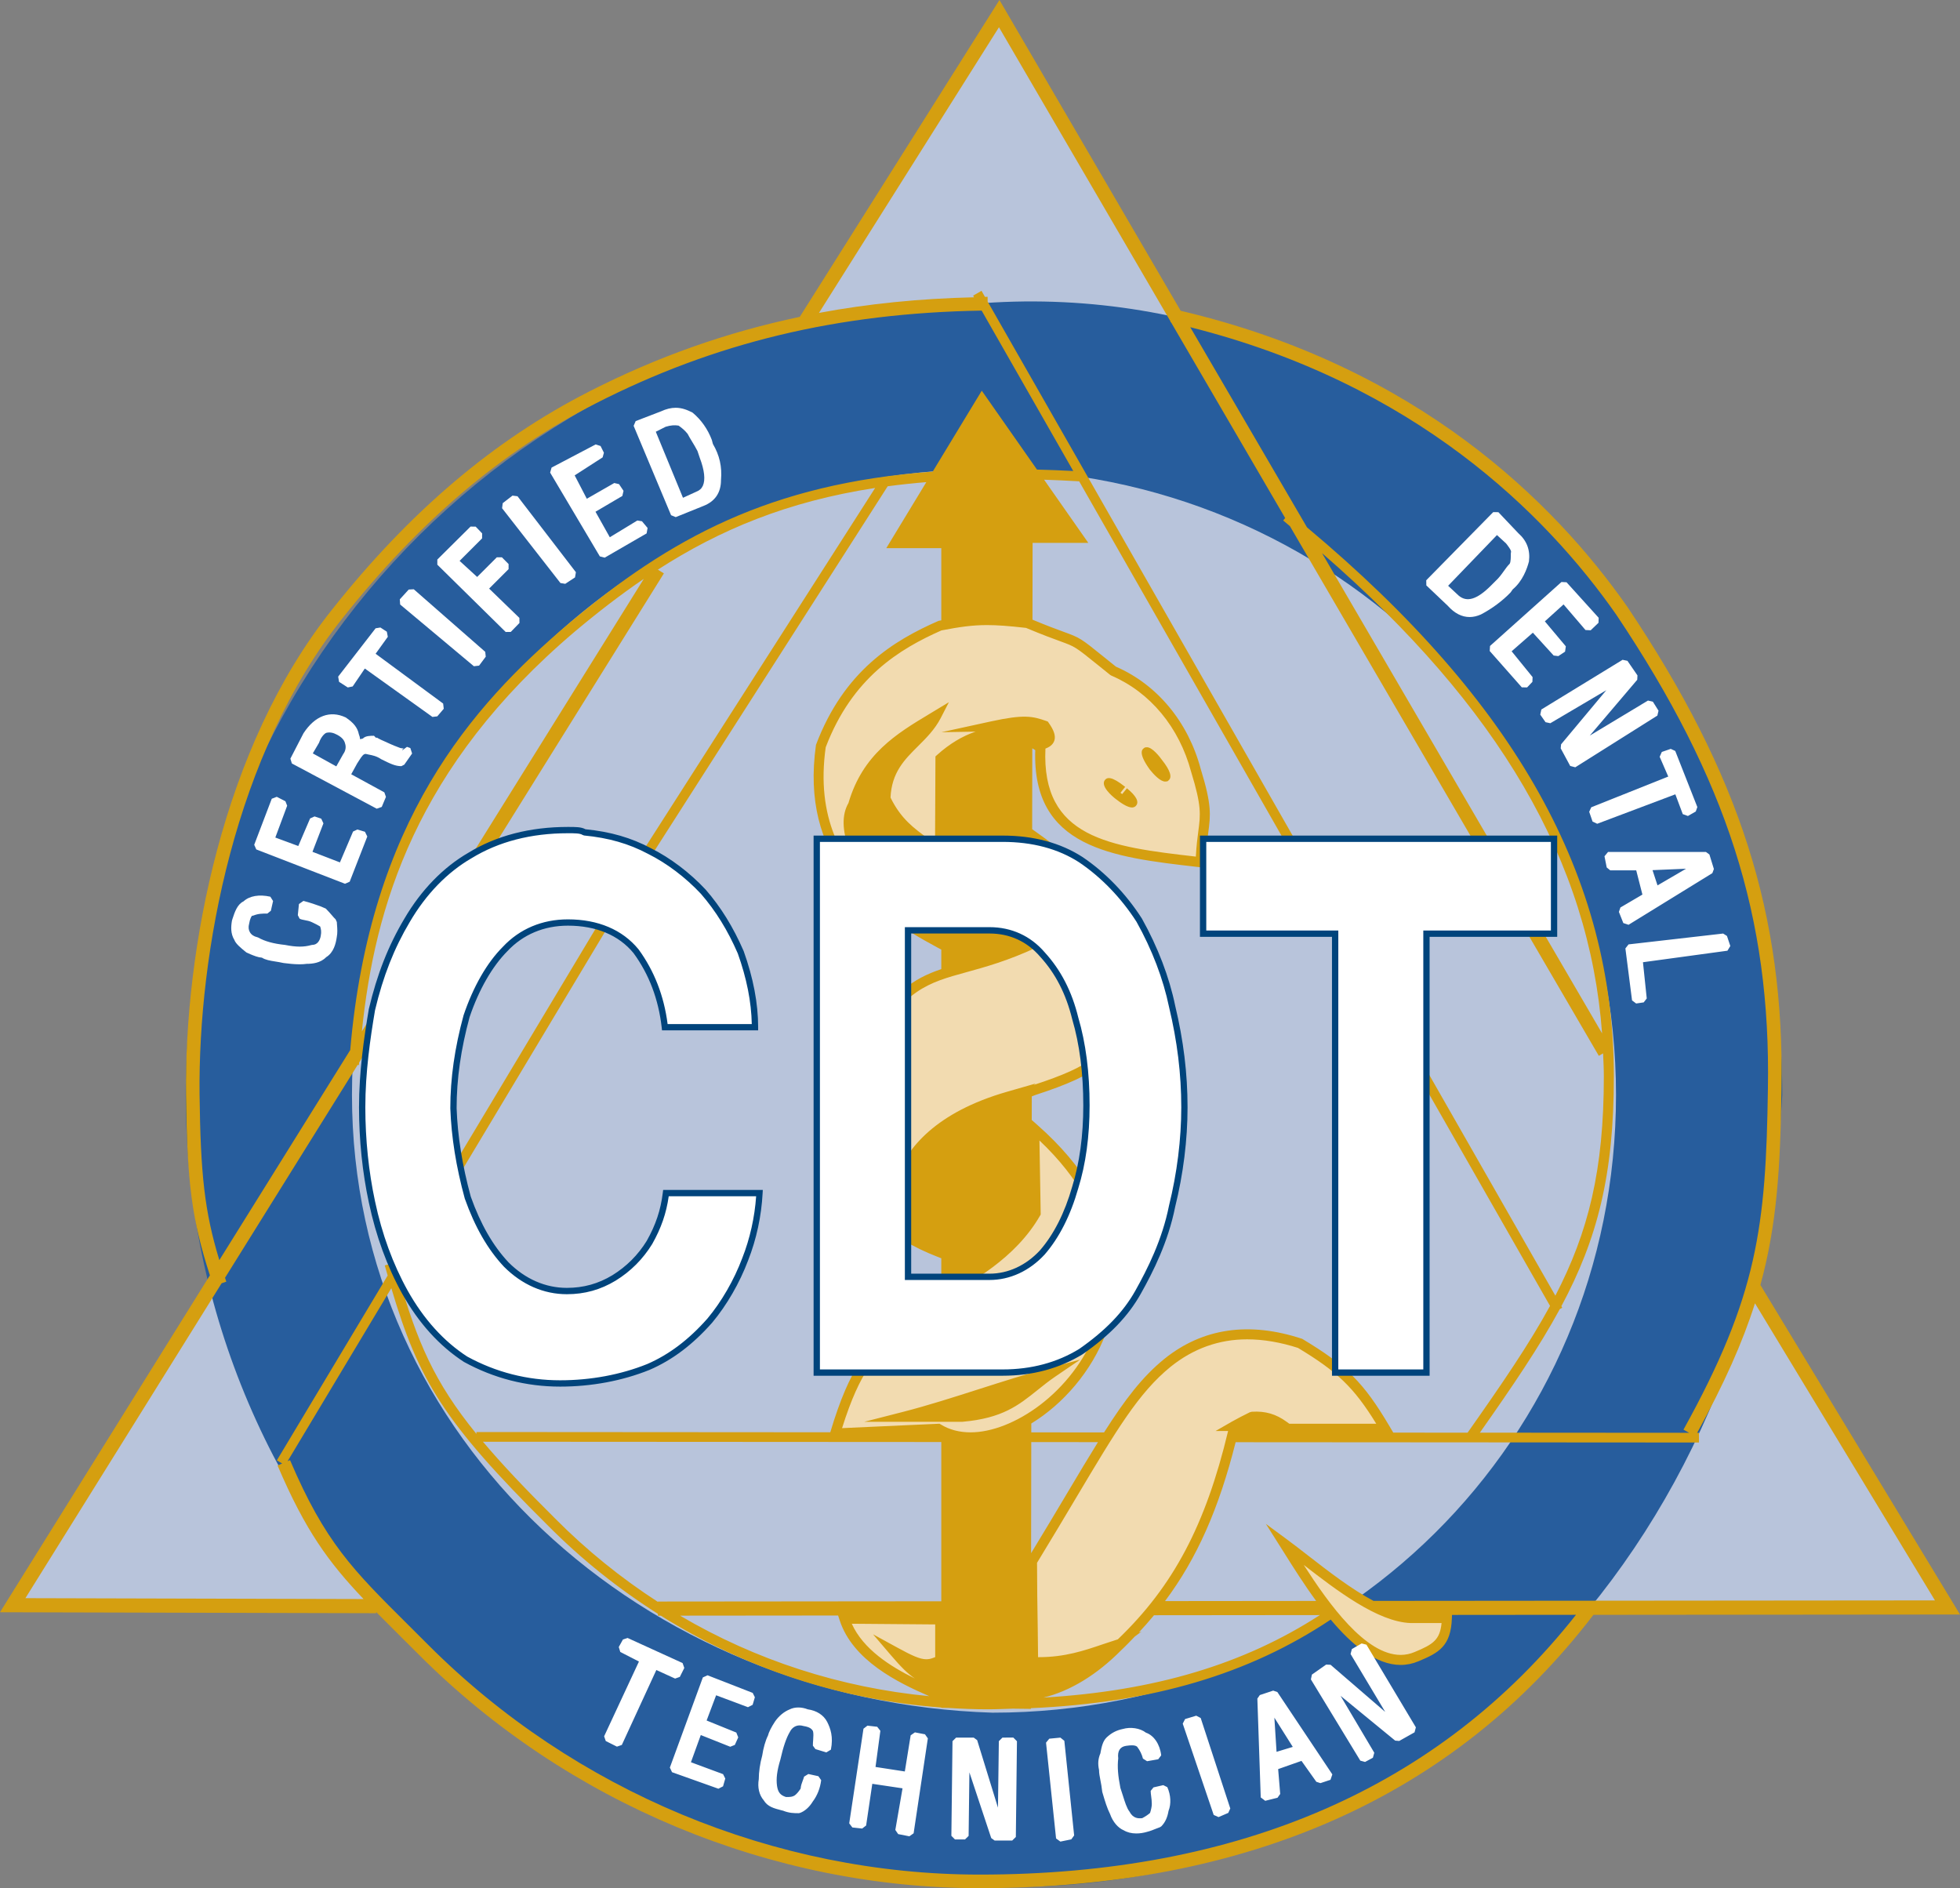
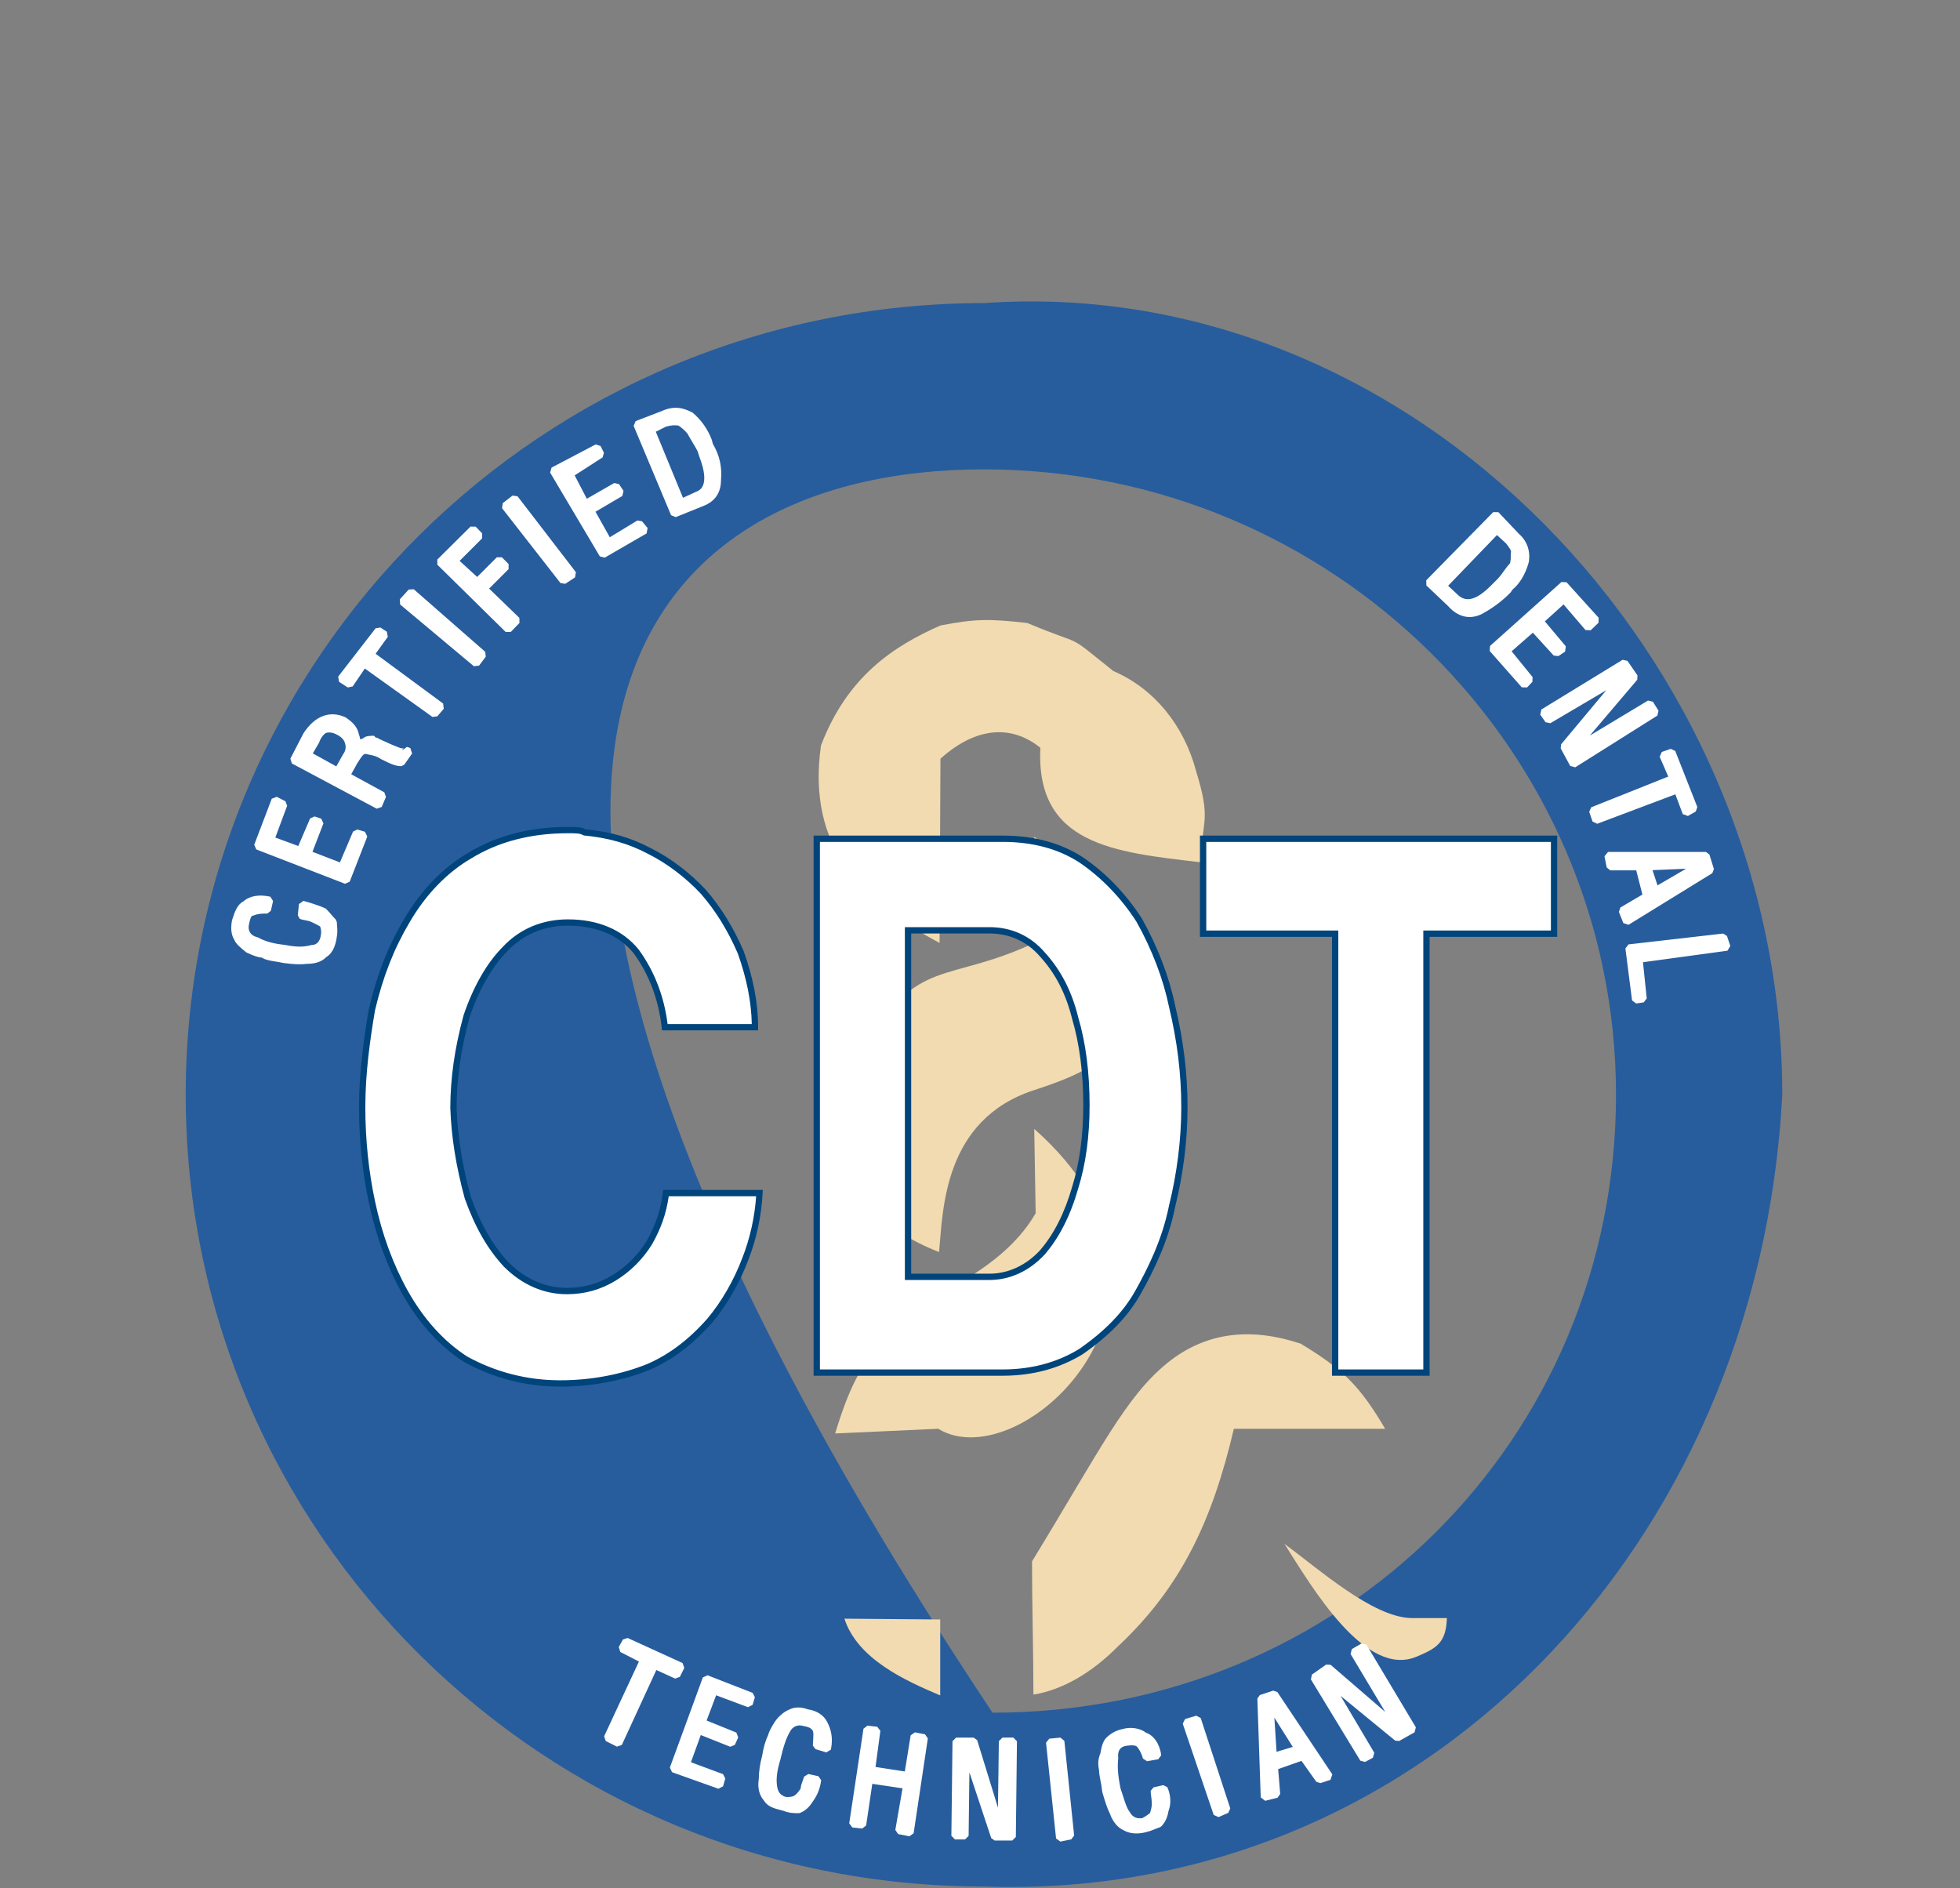
<svg xmlns="http://www.w3.org/2000/svg" version="1.1" id="Layer_1" x="0px" y="0px" width="120px" height="115.594px" viewBox="0 0 120 115.594" enable-background="new 0 0 120 115.594" xml:space="preserve">
  <rect x="0" y="0" width="120" height="115.594" fill="#808080" stroke="none" />
-   <path fill="#B8C4DB" d="M60.088,107.86c-9.938,0-19.021-3.629-26.019-9.625L1.193,98.169l18.878-30.635  c0.114-15.398,8.924-28.719,21.762-35.313L61.175,0.834l19.411,32.625c11.256,6.726,18.928,18.82,19.485,32.749l19.161,32.202  l-33.247-0.067C79.004,104.274,69.968,107.86,60.088,107.86z" />
-   <path fill="#275D9D" d="M60.245,28.735c21.336,0,38.694,17.177,38.694,38.289c0,21.113-16.837,37.827-38.173,37.827  c-21.287-0.66-39.217-16.714-39.217-37.827C21.549,45.912,38.908,28.735,60.245,28.735 M60.245,18.556  c-26.993,0-48.875,21.7-48.875,48.468c0,26.771,21.882,48.469,48.875,48.469c26.664,0.926,47.428-20.746,48.874-48.469  C109.119,40.256,86.464,16.705,60.245,18.556L60.245,18.556z" />
+   <path fill="#275D9D" d="M60.245,28.735c21.336,0,38.694,17.177,38.694,38.289c0,21.113-16.837,37.827-38.173,37.827  C21.549,45.912,38.908,28.735,60.245,28.735 M60.245,18.556  c-26.993,0-48.875,21.7-48.875,48.468c0,26.771,21.882,48.469,48.875,48.469c26.664,0.926,47.428-20.746,48.874-48.469  C109.119,40.256,86.464,16.705,60.245,18.556L60.245,18.556z" />
  <path fill-rule="evenodd" clip-rule="evenodd" fill="#F2DBB0" d="M50.263,45.642c1.625-4.273,4.512-6.117,7.316-7.35  c2.035-0.391,2.891-0.429,5.314-0.153c3.747,1.572,2.19,0.478,5.267,2.94c2.545,1.093,4.338,3.385,5.058,6.085  c0.958,3.112,0.376,2.924,0.289,5.623c-5.347-0.613-10.1-1.093-9.811-7.008c-1.999-1.607-4.221-1.042-6.117,0.667l-0.054,11.282  C52.827,55.215,49.375,51.934,50.263,45.642z M63.321,57.729c-5.401,2.512-7.109,0.803-10.341,6.309  c-2.46,4.033-2.46,9.912,4.514,12.612c0.24-2.514,0.24-8.103,5.827-9.915c3.796-1.229,4.498-2.032,5.352-3.844  c1.472-4.974,0.479-7.506-5.352-11.658V57.729z M63.321,69.111l0.087,5.161c-1.779,3.096-5.385,4.599-6.87,5.506  c-2.327,2.803-3.693,2.272-5.405,7.98l6.309-0.288C62.52,90.596,74.756,79.211,63.321,69.111z M57.564,103.794v-4.65l-5.865-0.049  C52.502,101.571,55.425,102.888,57.564,103.794z M79.629,82.257c-2.892-0.957-5.691-0.805-8.153,1.179  c-2.565,2.085-4.085,5.265-8.291,12.153c0,2.699,0.085,5.503,0.085,8.153c1.746-0.274,3.557-1.315,5.164-2.938  c3.894-3.644,5.795-7.73,7.108-13.333h9.264C83.288,84.906,82.293,83.863,79.629,82.257z M86.364,99.058  c-2.36-0.086-5.59-2.972-7.725-4.546c1.708,2.7,4.97,8.24,8.101,6.905c1.229-0.514,1.795-0.854,1.846-2.359H86.364z" />
-   <path fill="#D59F10" d="M107.779,78.666c1.016-3.692,1.223-7.218,1.292-11.985c0.188-10.687-2.541-19.236-9.427-29.515  c-4.484-6.418-12.868-14.734-27.357-18.139L61.19,0L48.966,19.398c-4.481,0.945-8.715,2.436-12.873,4.56  c-5.848,2.978-11.008,7.354-15.775,13.376c-6.725,8.435-9.023,20.853-8.931,29.663c0.066,5.383,0.349,7.644,1.464,11.079L0,98.702  l23.032,0.059v-0.071c0.426,0.432,0.877,0.882,1.366,1.367l1.265,1.261c9.073,9.073,21.579,14.276,34.31,14.276  c16.452,0,29.09-5.637,37.583-16.733L120,98.841L107.779,78.666z M98.958,37.635c6.778,10.118,9.467,18.528,9.281,29.033  c-0.122,8.405-0.624,12.645-5.169,20.855l0.35,0.194l-12.816-0.009c2.021-2.872,3.646-5.264,4.895-7.566l0.147-0.084l-0.052-0.093  c2.196-4.108,3.214-8.008,3.214-14.069c0-12.192-5.991-22.901-18.787-33.61l-7.148-12.254  C86.626,23.488,94.643,31.459,98.958,37.635z M75.19,87.606c-1.377,5.76-3.354,9.495-6.751,12.754l-0.933,0.307  c-1.134,0.386-2.308,0.785-3.911,0.785h-0.04c-0.007-0.586-0.011-1.163-0.02-1.754c-0.021-1.346-0.043-2.696-0.043-4.022  c0.907-1.486,1.688-2.799,2.382-3.964c2.475-4.156,3.837-6.445,5.795-8.037c1.385-1.115,2.961-1.681,4.687-1.681  c0.994,0,2.063,0.186,3.114,0.526c2.399,1.446,3.424,2.418,4.791,4.643h-5.322l-0.154-0.112c-0.668-0.488-1.313-0.675-2.147-0.623  l-0.118,0.031c-0.382,0.19-0.767,0.384-1.098,0.573l-0.998,0.574H75.19z M86.364,99.364h1.895c-0.1,1.037-0.527,1.306-1.64,1.77  c-0.279,0.119-0.57,0.18-0.865,0.18c-2.159,0-4.385-3.1-5.936-5.512C81.857,97.384,84.358,99.292,86.364,99.364z M64.204,44.249  l-0.057-0.079l-0.092-0.032c-0.845-0.297-1.371-0.411-3.38,0.026l-3.035,0.662l2.089-0.035c-0.792,0.265-1.587,0.734-2.355,1.426  l-0.101,0.091l-0.025,5.34c-0.141-0.105-0.28-0.209-0.42-0.31c-0.86-0.622-1.673-1.208-2.306-2.512  c0.071-1.54,0.855-2.321,1.687-3.147c0.505-0.503,1.028-1.024,1.389-1.724l0.497-0.966l-1.189,0.718  c-2.008,1.208-4.084,2.458-4.96,5.457c-0.86,1.484,0.278,3.891,1.809,5.667c-2.267-2.026-3.8-4.818-3.202-9.08  c1.623-4.269,4.526-6.024,7.087-7.157c1.102-0.211,1.871-0.326,2.789-0.326c0.616,0,1.31,0.05,2.388,0.172  c1.041,0.435,1.678,0.667,2.102,0.821c0.907,0.331,0.907,0.331,2.26,1.42l0.792,0.638l0.071,0.042  c2.379,1.021,4.157,3.165,4.885,5.892c0.644,2.092,0.575,2.61,0.439,3.643c-0.053,0.397-0.116,0.879-0.15,1.546  c-5.297-0.607-9.457-1.139-9.21-6.612l0.02-0.008c0.144-0.06,0.441-0.184,0.533-0.504C64.636,45.037,64.524,44.696,64.204,44.249z   M61.665,66.835c-4.412,1.266-6.097,3.479-6.732,5.111c-0.471,1.208-0.436,2.333-0.162,2.781c0.037,0.06,0.072,0.107,0.108,0.161  c-1.318-0.972-2.245-2.167-2.715-3.55c-0.744-2.194-0.351-4.798,1.082-7.146c2.132-3.633,3.562-4.025,5.93-4.676  c1.123-0.31,2.521-0.692,4.275-1.509l0.177-0.083v-6.091c5.209,3.799,6.181,6.133,4.767,10.926c-0.806,1.71-1.461,2.475-5.108,3.662  l0.123-0.088L61.665,66.835z M63.64,69.82c5.029,4.769,4.37,9.275,3.499,11.58c-1.47,3.883-5.147,6.289-7.711,6.289  c-0.001,0-0.001,0-0.002,0c-0.691,0-1.306-0.162-1.824-0.481l-0.081-0.049l-5.966,0.272c1.129-3.592,2.112-4.469,3.346-5.568  c0.541-0.482,1.152-1.027,1.84-1.849c0.253-0.152,0.562-0.32,0.913-0.512c1.798-0.978,4.515-2.455,6.021-5.077l0.042-0.074  L63.64,69.82z M54.541,101.327c0.636,0.743,1.041,1.145,1.476,1.433c-1.516-0.743-3.165-1.796-3.867-3.354l5.107,0.042v2.002  l-0.143,0.053c-0.143,0.054-0.271,0.077-0.401,0.077c-0.399,0-0.895-0.232-1.79-0.723l-1.47-0.804L54.541,101.327z M63.129,95.086  l0.01-6.801l4.084,0.002c-0.566,0.91-1.175,1.929-1.877,3.109C64.696,92.488,63.964,93.716,63.129,95.086z M57.041,57.11  c-1.047-0.59-2.07-1.253-2.991-2.03L57.041,57.11z M57.63,33.558v4.42c-0.061,0.012-0.111,0.021-0.174,0.033  c-2.743,1.205-5.777,3.041-7.498,7.588C48.982,52.507,53.163,55.744,57.38,58l0.25,0.134v1.196  c-1.724,0.578-3.112,1.478-4.913,4.547c-1.524,2.5-1.938,5.292-1.137,7.66c0.805,2.374,2.812,4.241,5.802,5.398l0.248,0.097v1.781  c-0.089,0.05-0.185,0.104-0.271,0.149c-0.381,0.207-0.716,0.39-0.982,0.552L56.3,79.582c-0.671,0.808-1.249,1.323-1.809,1.821  c-1.353,1.206-2.422,2.158-3.653,6.267l-0.004,0.014l-21.665-0.015v0.115c-2.595-3.187-3.617-5.624-4.779-9.64l14.79-24.667  l15.168-23.707c0.763-0.103,1.553-0.187,2.366-0.254l-2.452,4.042H57.63z M57.63,88.281v9.75l-17.352,0.016v0.021  c-2.246-1.455-4.358-3.156-6.292-5.105c-1.847-1.833-3.271-3.34-4.417-4.699L57.63,88.281z M51.313,98.902l0.093,0.287  c0.798,2.457,3.544,3.811,5.486,4.651c-5.424-0.52-10.606-2.192-15.254-4.929L51.313,98.902z M69.728,99.938  c0.323-0.344,0.628-0.696,0.926-1.053l10.154-0.01c-4.652,3.017-10.135,4.651-16.922,5.052c1.627-0.396,3.263-1.39,4.758-2.899  c0.295-0.275,0.563-0.561,0.838-0.843l0.407-0.301L69.728,99.938z M85.303,87.706l-0.232-0.392c-1.58-2.669-2.616-3.713-5.345-5.35  c-3.252-1.075-6.097-0.66-8.444,1.232c-1.343,1.091-2.406,2.483-3.687,4.497l-4.455-0.003l0.001-0.544  c1.96-1.195,3.694-3.205,4.573-5.53c0.956-2.529,1.685-7.548-4.19-12.736l-0.356-0.314l0.003-1.445  c0.083-0.029,0.158-0.065,0.245-0.094c3.916-1.269,4.661-2.15,5.552-4.049c1.536-5.192,0.309-7.882-5.469-11.997l-0.305-0.217  l0.007-4.954c0.061,0.041,0.123,0.069,0.183,0.114c-0.207,5.988,4.712,6.552,9.915,7.148l0.506,0.058l0.011-0.334  c0.026-0.814,0.097-1.348,0.159-1.819c0.143-1.086,0.222-1.685-0.459-3.893c-0.768-2.885-2.66-5.168-5.194-6.271l-0.759-0.611  c-1.404-1.132-1.432-1.154-2.435-1.519c-0.395-0.144-0.991-0.363-1.915-0.746l0.007-4.703h3.411l-2.706-3.866  c0.699,0.023,1.411,0.054,2.146,0.098L94.9,79.947c-1.28,2.349-2.953,4.789-5.047,7.762L85.303,87.706z M98.087,63.263l-17.147-29.4  C91.794,43.296,97.306,52.753,98.087,63.263z M61.161,1.668l10.506,18.014l-0.009,0.042c0.014,0.003,0.026,0.007,0.039,0.01  l6.987,11.98l-0.122,0.15c0.142,0.115,0.272,0.231,0.412,0.346l18.914,32.43l0.261-0.152c0.019,0.47,0.045,0.936,0.045,1.408  c0,5.748-0.945,9.522-2.968,13.426l-34.758-60.86l-0.003-0.292c-0.054,0-0.105,0.005-0.16,0.006l-0.212-0.371l-0.515,0.294  l0.058,0.101c-3.324,0.078-6.474,0.392-9.495,0.957L61.161,1.668z M12.218,66.987c-0.09-8.666,2.162-20.871,8.751-29.136  c4.692-5.928,9.763-10.23,15.502-13.153c7.304-3.73,14.827-5.535,23.63-5.683l5.608,9.819c-0.764-0.042-1.494-0.065-2.22-0.086  l-3.381-4.829l-3.004,4.953c-9.993,0.735-16.083,4.094-22.289,9.306c-5.963,5.056-12.173,12.125-13.373,26.108l-8.013,12.86  C12.521,74.16,12.279,71.903,12.218,66.987z M39.418,35.436L22.155,63.144c0.779-7.579,3.279-16.205,13.058-24.496  C36.605,37.479,37.993,36.407,39.418,35.436z M1.556,97.84l12.012-19.278l0.288-0.098c-0.027-0.081-0.052-0.158-0.079-0.237  l8.119-13.031l0.078,0.006c0.004-0.05,0.009-0.102,0.012-0.151l18.66-29.948l-0.369-0.229c3.801-2.449,7.946-4.178,13.303-5.001  L38.677,53.166l-14.509,24.2c-0.006-0.021-0.012-0.041-0.018-0.062l-0.593,0.166c0.06,0.215,0.119,0.413,0.177,0.619l-6.783,11.313  l0.324,0.194l-0.282,0.121c1.7,3.983,3.124,5.926,5.266,8.177L1.556,97.84z M59.973,114.763c-12.513,0-24.804-5.114-33.722-14.031  c-0.448-0.45-0.868-0.869-1.267-1.264c-3.384-3.363-5.083-5.051-7.227-10.077l-0.147,0.062l6.349-10.59  c1.667,5.619,3.189,8.181,9.591,14.534c2.061,2.076,4.321,3.876,6.729,5.401v0.114h0.178c5.167,3.233,11.026,5.164,17.173,5.622  v0.022l0.423,0.004c0.807,0.052,1.616,0.085,2.432,0.085c0.523,0,1.016-0.027,1.525-0.04l1.106,0.013v-0.042  c7.437-0.329,13.358-2.083,18.356-5.424c1.289,1.538,2.764,2.775,4.28,2.776c0.378,0,0.751-0.078,1.104-0.229  c1.224-0.511,1.977-0.912,2.035-2.634l0.007-0.199l7.592-0.007C88.168,109.404,75.897,114.763,59.973,114.763z M84.092,98.007  c-1.351-0.716-2.785-1.828-4.029-2.794c-0.44-0.343-0.859-0.667-1.241-0.949l-1.319-0.972l1.153,1.825  c0.532,0.848,1.187,1.885,1.924,2.893l-9.252,0.009c1.954-2.609,3.303-5.669,4.323-9.727l28.368,0.019v-0.593h-0.11  c1.657-3.015,2.78-5.538,3.539-7.929l11.018,18.188L84.092,98.007z M67.64,47.76c0.146-0.181,0.402-0.258,1.248,0.412l-0.287,0.362  c0.036,0.028,0.07,0.055,0.104,0.08l0.292-0.354c0.564,0.464,0.754,0.82,0.563,1.055c-0.04,0.057-0.117,0.104-0.206,0.116  c-0.017,0.002-0.033,0.003-0.051,0.003c-0.274,0-0.691-0.282-1.001-0.527C68.08,48.734,67.374,48.134,67.64,47.76z M70.395,47.112  c-0.743-1.033-0.456-1.239-0.362-1.306l0.063-0.046l0.121-0.014c0.339,0,0.794,0.596,0.926,0.779  c0.501,0.634,0.639,1.058,0.399,1.253l-0.066,0.055l-0.137,0.014C71.03,47.848,70.615,47.387,70.395,47.112z M59.913,85.051  c1.472-0.471,2.992-0.957,4.478-1.35l1.74-0.462l-1.488,1.013c-0.427,0.29-0.789,0.581-1.14,0.863  c-1.146,0.918-2.133,1.711-4.565,1.926l-0.013,0.001h-6.009l2.365-0.605C56.784,86.052,58.375,85.543,59.913,85.051z" />
  <path fill="#FFFFFF" d="M29.708,39.905l0.032,0.297l-0.409,0.548l-0.318,0.037l-4.514-3.779l-0.021-0.317l0.547-0.599l0.308-0.017  L29.708,39.905z M31.377,30.341l-0.598,0.463l-0.039,0.31l3.573,4.579l0.294,0.049l0.598-0.392l0.054-0.319l-3.574-4.65  L31.377,30.341z M39.589,32.655l0.059-0.332l-0.343-0.411l-0.284-0.047l-1.686,1.026l-0.876-1.562l1.644-0.967l0.072-0.313  l-0.275-0.41l-0.292-0.068l-1.681,0.963l-0.743-1.431l1.712-1.103l0.078-0.284l-0.205-0.411l-0.3-0.097l-2.7,1.419l-0.087,0.307  l3.042,5.128l0.3,0.078L39.589,32.655z M29.947,36.034l1.191-1.191l0-0.312l-0.409-0.412l-0.312,0l-1.203,1.202l-1.075-0.984  l1.376-1.376l0.003-0.309l-0.395-0.411l-0.314-0.004l-2.034,2.019l0,0.313l4.186,4.121l0.312-0.004l0.531-0.548l-0.005-0.311  L29.947,36.034z M22.997,40.023l0.746-1.037l-0.059-0.313l-0.394-0.257l-0.294,0.049l-2.292,2.958l0.055,0.32l0.533,0.343  l0.301-0.062l0.744-1.096l4.139,2.963l0.296-0.036l0.396-0.463l-0.037-0.32L22.997,40.023z M25.122,45.795l0.109,0.334l-0.477,0.682  l-0.181,0.094c-0.375,0-0.68-0.151-1.233-0.426c-0.283-0.191-0.54-0.24-0.746-0.28c-0.079-0.015-0.148-0.029-0.208-0.045  c-0.136,0.011-0.212,0.105-0.412,0.418l-0.107,0.167l-0.364,0.662l2.028,1.107l0.098,0.278l-0.257,0.614l-0.307,0.109l-5.195-2.769  l-0.092-0.295l0.803-1.555c0.702-1.075,1.632-1.416,2.581-0.97c0.494,0.328,0.727,0.63,0.808,1.027  c0.045,0.111,0.069,0.212,0.078,0.309c0.019-0.005,0.039-0.01,0.058-0.015c0.032-0.008,0.069-0.017,0.11-0.028  c0.159-0.169,0.456-0.169,0.681-0.169l0.136,0.135l0.044-0.028c0.008,0.007,0.085,0.075,0.503,0.252  c0.483,0.226,0.695,0.304,0.866,0.367l0.065,0.024c0.086,0.014,0.167,0.03,0.221,0.03c-0.044,0.004-0.103,0.064-0.107,0.114  l0.292-0.216L25.122,45.795z M20.59,46.918l0.422-0.75c0.173-0.231,0.171-0.479,0.121-0.627c-0.049-0.235-0.204-0.404-0.495-0.56  c-0.238-0.131-0.452-0.169-0.661-0.116c-0.095,0.033-0.319,0.232-0.446,0.61l-0.38,0.648L20.59,46.918z M41.086,31.541l-2.292-5.471  l0.125-0.291l1.556-0.598c0.31-0.144,0.605-0.217,0.893-0.217c0.4,0,0.732,0.142,1.03,0.294c0.533,0.438,0.938,1.023,1.183,1.673  l0.066,0.248c0.41,0.698,0.566,1.4,0.496,2.209c0,0.77-0.364,1.311-1.081,1.588l-1.69,0.682L41.086,31.541z M42.614,30.11  c0.207-0.077,0.338-0.195,0.417-0.369c0.165-0.362,0.1-0.955-0.188-1.713l-0.14-0.417c-0.1-0.197-0.233-0.416-0.352-0.611  c-0.099-0.164-0.188-0.312-0.25-0.436c-0.164-0.215-0.388-0.393-0.556-0.508c-0.235-0.04-0.479-0.025-0.792,0.071l-0.602,0.304  l1.664,4.043L42.614,30.11z M20.622,56.446l-0.076-0.167c-0.062-0.054-0.138-0.143-0.229-0.249c-0.106-0.123-0.23-0.266-0.373-0.407  l-0.313-0.134c-0.305-0.109-0.621-0.223-1.054-0.335l-0.275,0.192l-0.068,0.682l0.107,0.211c0.083,0.049,0.188,0.069,0.32,0.094  c0.14,0.026,0.298,0.056,0.43,0.122l0.1,0.048c0.121,0.059,0.281,0.135,0.411,0.218c0.051,0.164,0.087,0.32,0.035,0.576  c-0.044,0.267-0.202,0.55-0.517,0.55l-0.061,0.01c-0.449,0.128-0.915,0.13-1.609-0.008c-0.704-0.073-1.24-0.222-1.639-0.45  l-0.062-0.023c-0.203-0.045-0.357-0.148-0.448-0.302c-0.086-0.145-0.105-0.322-0.048-0.526c0.047-0.298,0.146-0.462,0.175-0.48  l0.083-0.016c0.304-0.123,0.548-0.123,0.858-0.123l0.214-0.171l0.135-0.597l-0.166-0.264c-0.681-0.153-1.277-0.052-1.642,0.285  c-0.384,0.183-0.538,0.65-0.674,1.064l-0.034,0.11c-0.063,0.366-0.094,0.798,0.147,1.189c0.083,0.227,0.367,0.469,0.735,0.764  l0.234,0.106c0.245,0.101,0.478,0.196,0.719,0.214c0.212,0.137,0.492,0.183,0.811,0.234c0.15,0.023,0.312,0.05,0.511,0.094  c0.281,0.035,0.631,0.078,0.983,0.078c0.159,0,0.317-0.009,0.435-0.028c0.342,0,0.843-0.047,1.19-0.407  c0.462-0.28,0.594-0.838,0.65-1.223c0.055-0.273,0.033-0.542,0.017-0.738C20.628,56.566,20.622,56.5,20.622,56.446z M21.882,50.782  l-0.266,0.125l-0.804,1.889l-1.681-0.648l0.671-1.742l-0.136-0.288l-0.408-0.136l-0.272,0.123l-0.724,1.688l-1.406-0.519  l0.725-1.947l-0.105-0.272l-0.531-0.274l-0.307,0.118l-1.074,2.819l0.126,0.284l5.434,2.102l0.285-0.126l1.078-2.766l-0.143-0.291  L21.882,50.782z M95.123,40.132l0.285,0.035l0.412-0.273l0.047-0.325l-1.284-1.529l1.145-1.037l1.342,1.567l0.319,0.016l0.478-0.458  l0.011-0.307l-1.967-2.174l-0.311-0.016l-4.374,3.915l-0.018,0.31l1.963,2.223l0.325,0.006l0.325-0.342l0.011-0.291l-1.283-1.58  l1.3-1.138L95.123,40.132z M103.027,49.841l0.315,0.114l0.48-0.275l0.097-0.271l-1.353-3.436l-0.276-0.127l-0.546,0.188  l-0.131,0.296l0.525,1.211l-4.714,1.881l-0.126,0.276l0.206,0.599l0.285,0.134l4.783-1.803L103.027,49.841z M101.542,43.509  l-0.344-0.549l-0.301-0.072l-3.563,2.146l2.905-3.418l0.014-0.268l-0.614-0.892l-0.297-0.063l-4.974,3.043l-0.066,0.314l0.323,0.463  l0.293,0.063l3.427-2.021l-2.768,3.313l-0.024,0.245l0.582,1.079l0.311,0.082l5.026-3.165L101.542,43.509z M99.707,56.616  l-0.32-0.106l-0.271-0.683l0.094-0.271l1.346-0.79l-0.379-1.483h-1.591l-0.216-0.177l-0.136-0.685l0.216-0.263h5.997l0.211,0.155  l0.274,0.889l-0.095,0.253L99.707,56.616z M101.175,53.271l0.305,0.933l1.748-1.02L101.175,53.271z M92.491,36.262  c-0.491,0.518-1.163,1.013-1.821,1.355c-0.24,0.107-0.47,0.158-0.694,0.158c-0.478,0-0.926-0.23-1.332-0.685l-1.317-1.251  l-0.006-0.314l4.1-4.172l0.317,0.003l1.215,1.281c0.524,0.462,0.744,1.034,0.656,1.734c-0.113,0.441-0.386,1.205-0.995,1.713  L92.491,36.262z M92.207,33.268l-0.556-0.511l-2.99,3.104l0.641,0.598c0.507,0.435,1.135,0.238,1.982-0.61l0.276-0.276  c0.221-0.203,0.369-0.412,0.513-0.614c0.115-0.162,0.224-0.314,0.355-0.445c0.072-0.104,0.072-0.417,0.072-0.646l0.012-0.072  C92.546,33.696,92.299,33.385,92.207,33.268z M105.938,57.915l-0.206-0.615l-0.234-0.148l-5.791,0.664l-0.193,0.247l0.407,3.182  l0.251,0.189l0.463-0.068l0.186-0.24l-0.232-2.218l5.172-0.705L105.938,57.915z M41.622,102.66l0.274-0.547l-0.105-0.3l-3.367-1.536  l-0.284,0.093l-0.256,0.46l0.092,0.304l1.143,0.586l-2.132,4.577l0.101,0.29l0.684,0.343l0.299-0.104l2.113-4.587l1.149,0.524  L41.622,102.66z M43.319,102.562l-0.287,0.13l-2.02,5.519l0.133,0.284l2.838,1.011l0.285-0.146l0.137-0.477l-0.135-0.269  l-1.968-0.729l0.603-1.665l1.803,0.717l0.282-0.113l0.208-0.461l-0.117-0.295l-1.819-0.738l0.582-1.544l1.948,0.729l0.288-0.145  l0.136-0.463l-0.132-0.267L43.319,102.562z M56.015,106.056l-0.26,0.181l-0.358,2.213l-1.794-0.276l0.297-2.214l-0.194-0.247  l-0.598-0.068l-0.242,0.187l-0.873,5.795l0.193,0.251l0.6,0.066l0.242-0.186l0.378-2.552l1.851,0.276l-0.441,2.548l0.174,0.254  l0.686,0.135l0.26-0.184l0.871-5.812l-0.176-0.249L56.015,106.056z M61.374,106.377l-0.22,0.218l-0.054,4.071l-1.274-4.134  l-0.211-0.155h-1.078l-0.221,0.218l-0.069,5.794l0.221,0.223h0.614l0.221-0.218l0.048-3.889l1.336,4.022l0.209,0.151h1.077  l0.221-0.218l0.068-5.861l-0.221-0.223H61.374z M49.455,104.646c-0.396-0.156-0.806-0.146-1.102,0.001  c-0.348,0.139-0.669,0.404-0.907,0.751c-0.229,0.351-0.372,0.634-0.432,0.864c-0.146,0.285-0.283,0.768-0.348,1.216  c-0.132,0.462-0.213,1.027-0.21,1.44c-0.086,0.514,0.025,0.973,0.302,1.297c0.238,0.393,0.618,0.491,1.101,0.616l0.084,0.02  c0.38,0.153,0.684,0.153,0.952,0.153l0.068-0.011c0.291-0.095,0.594-0.361,0.792-0.693c0.283-0.374,0.457-0.817,0.521-1.318  l-0.172-0.242l-0.614-0.134l-0.26,0.16c-0.024,0.091-0.056,0.174-0.086,0.254c-0.056,0.146-0.113,0.299-0.125,0.479  c-0.104,0.157-0.22,0.312-0.361,0.417c-0.141,0.091-0.276,0.099-0.532,0.099c-0.35-0.108-0.495-0.29-0.553-0.68  c-0.063-0.442-0.001-0.935,0.205-1.614c0.177-0.78,0.363-1.329,0.58-1.693c0.127-0.254,0.345-0.398,0.598-0.398  c0.071,0,0.145,0.011,0.245,0.039c0.378,0.062,0.5,0.175,0.574,0.314c0.037,0.146,0.024,0.331,0.011,0.527  c-0.01,0.117-0.018,0.237-0.018,0.36l0.156,0.211l0.667,0.202l0.28-0.167c0.158-0.786-0.025-1.298-0.226-1.698  C50.426,104.994,49.998,104.722,49.455,104.646z M83.365,100.612l-0.597,0.343l-0.08,0.304l2.121,3.545l-3.345-2.885l-0.27-0.013  l-0.873,0.613l-0.062,0.295l3.025,4.973l0.292,0.08l0.479-0.257l0.085-0.307l-2.065-3.484l3.343,2.741l0.248,0.022l0.939-0.528  l0.081-0.306l-3.025-5.059L83.365,100.612z M73.239,105.035l-0.682,0.206l-0.145,0.281l1.896,5.589l0.296,0.132l0.596-0.257  l0.123-0.271l-1.811-5.538L73.239,105.035z M64.924,106.378l-0.683,0.065l-0.198,0.242l0.614,5.865l0.264,0.193l0.668-0.137  l0.175-0.239l-0.6-5.794L64.924,106.378z M71.221,109.287l-0.599,0.137l-0.172,0.215c0,0.099,0.014,0.208,0.03,0.331  c0.018,0.137,0.039,0.292,0.039,0.473c0,0.158-0.052,0.379-0.107,0.544c-0.107,0.1-0.267,0.207-0.477,0.32  c-0.244,0.032-0.568,0.017-0.784-0.402c-0.163-0.207-0.282-0.59-0.409-0.997c-0.048-0.156-0.099-0.316-0.146-0.448  c-0.152-0.768-0.192-1.294-0.133-1.812c-0.053-0.453,0.108-0.711,0.481-0.767c0.34-0.054,0.574-0.043,0.679,0.057  c0.167,0.217,0.283,0.454,0.355,0.725l0.251,0.159l0.683-0.119l0.181-0.24c-0.073-0.671-0.444-1.222-0.932-1.388  c-0.37-0.287-0.951-0.361-1.417-0.226c-0.393,0.081-0.697,0.24-0.997,0.523c-0.232,0.23-0.299,0.567-0.364,0.895l-0.008,0.062  c-0.146,0.341-0.169,0.651-0.087,1.027c0,0.199,0.039,0.398,0.084,0.63c0.039,0.197,0.082,0.418,0.113,0.715l0.034,0.116  c0.128,0.432,0.26,0.879,0.446,1.244c0.164,0.47,0.484,0.844,0.83,0.988c0.217,0.13,0.479,0.196,0.778,0.196  c0.218,0,0.446-0.035,0.671-0.103c0.184-0.046,0.36-0.117,0.518-0.182c0.09-0.036,0.175-0.07,0.25-0.095l0.089-0.056  c0.233-0.236,0.374-0.541,0.442-0.946c0.169-0.427,0.141-0.97-0.074-1.452L71.221,109.287z M78.205,103.587l3.367,5.042  l-0.114,0.331l-0.616,0.204l-0.25-0.082l-0.909-1.28l-1.429,0.503l0.126,1.522l-0.166,0.232l-0.752,0.187l-0.274-0.207l-0.207-6.049  l0.15-0.217l0.82-0.273L78.205,103.587z M78.156,107.248l0.994-0.302l-1.127-1.789L78.156,107.248z M22.175,67.79  c0-2.015,0.256-3.965,0.598-5.983c0.48-2.032,1.145-3.775,2.154-5.47c0.939-1.605,2.221-3.024,3.845-3.962  c1.677-1.026,3.712-1.556,6-1.556c0.462,0,0.805,0,1.008,0.137c1.42,0.136,2.704,0.462,3.984,1.144  c1.197,0.599,2.358,1.488,3.298,2.495c0.94,1.08,1.677,2.292,2.292,3.71c0.528,1.471,0.87,3.026,0.87,4.582h-5.519  c-0.206-1.828-0.821-3.367-1.76-4.649c-0.941-1.146-2.358-1.76-4.172-1.76c-1.485,0-2.836,0.544-3.847,1.624  c-1.006,1.009-1.811,2.495-2.355,4.104c-0.48,1.761-0.806,3.64-0.806,5.639c0.068,1.896,0.395,3.708,0.874,5.467  c0.598,1.681,1.347,3.027,2.357,4.105c1.009,1.008,2.292,1.623,3.711,1.623c1.074,0,2.015-0.274,2.886-0.802  c0.891-0.549,1.624-1.282,2.172-2.173c0.529-0.938,0.871-1.88,1.009-3.023H46.5c-0.067,1.282-0.342,2.698-0.873,4.049  c-0.478,1.266-1.213,2.616-2.169,3.76c-1.012,1.146-2.225,2.173-3.762,2.838c-1.486,0.6-3.316,1.009-5.402,1.009  c-2.22,0-4.171-0.598-5.793-1.485c-1.556-1.009-2.769-2.429-3.708-4.102c-0.941-1.693-1.608-3.573-2.02-5.522  C22.364,71.687,22.175,69.672,22.175,67.79 M50.005,84.03V51.348h11.381c1.829,0,3.438,0.411,4.786,1.282  c1.419,0.957,2.634,2.238,3.575,3.707c0.871,1.558,1.622,3.369,2.012,5.267c0.484,2.019,0.754,4.033,0.754,6.187  c0,2.018-0.27,4.102-0.754,6.052c-0.39,1.965-1.211,3.712-2.082,5.267s-2.152,2.697-3.505,3.64c-1.42,0.873-3.025,1.282-4.786,1.282  H50.005z M55.593,78.168h4.989c1.216,0,2.36-0.549,3.229-1.49c0.873-1.006,1.555-2.355,2.018-3.979  c0.479-1.54,0.687-3.229,0.687-5.025c0-1.897-0.208-3.708-0.687-5.333c-0.395-1.607-1.077-2.889-2.018-3.914  c-0.869-1.009-2.014-1.471-3.229-1.471h-4.989V78.168z M81.744,84.03V57.158H73.66v-5.81h21.486v5.81h-7.812V84.03H81.744z" />
  <path fill="#00447C" d="M34.294,84.889c-2.075,0-4.056-0.508-5.886-1.51c-1.505-0.975-2.773-2.377-3.783-4.176  c-0.925-1.665-1.611-3.541-2.041-5.578c-0.394-1.829-0.603-3.848-0.603-5.835c0-2.176,0.304-4.262,0.601-6.017  c0.502-2.127,1.193-3.882,2.178-5.535c1.023-1.748,2.377-3.142,3.915-4.031c1.714-1.049,3.767-1.582,6.097-1.582  c0.473,0,0.822,0,1.071,0.142c1.534,0.151,2.81,0.521,4.012,1.162c1.187,0.593,2.378,1.494,3.348,2.533  c0.934,1.072,1.693,2.303,2.328,3.765c0.589,1.642,0.886,3.205,0.886,4.659v0.193h-5.885l-0.019-0.172  c-0.195-1.729-0.775-3.261-1.725-4.557c-0.901-1.098-2.292-1.681-4.017-1.681c-1.467,0-2.748,0.54-3.706,1.562  c-0.927,0.931-1.748,2.361-2.314,4.034c-0.534,1.961-0.795,3.789-0.795,5.577c0.062,1.73,0.346,3.504,0.867,5.417  c0.599,1.684,1.357,3.004,2.312,4.023c1.021,1.02,2.257,1.562,3.57,1.562c1.016,0,1.927-0.253,2.786-0.773  c0.864-0.533,1.574-1.242,2.107-2.108c0.55-0.977,0.854-1.887,0.982-2.946l0.021-0.169h6.101l-0.011,0.202  c-0.073,1.4-0.38,2.822-0.886,4.109c-0.522,1.385-1.305,2.741-2.201,3.813c-1.187,1.344-2.439,2.288-3.833,2.891  C38.109,84.534,36.216,84.889,34.294,84.889z M34.772,51.011c-2.258,0-4.243,0.514-5.899,1.528c-1.484,0.857-2.79,2.204-3.78,3.896  c-0.965,1.619-1.642,3.34-2.133,5.416c-0.292,1.727-0.593,3.793-0.593,5.939c0,1.961,0.206,3.951,0.594,5.755  c0.422,2,1.095,3.84,2,5.47c0.979,1.743,2.205,3.101,3.644,4.034c1.76,0.962,3.679,1.453,5.688,1.453  c1.874,0,3.717-0.344,5.33-0.994c1.336-0.578,2.544-1.49,3.689-2.786c0.867-1.037,1.625-2.353,2.133-3.701  c0.468-1.189,0.76-2.494,0.849-3.787h-5.352c-0.146,1.04-0.46,1.949-1.011,2.925c-0.569,0.925-1.321,1.678-2.239,2.242  c-0.922,0.559-1.899,0.831-2.987,0.831c-1.418,0-2.749-0.581-3.848-1.681c-0.997-1.063-1.78-2.428-2.402-4.176  c-0.533-1.956-0.821-3.759-0.885-5.525c0-1.83,0.266-3.69,0.812-5.696c0.597-1.764,1.428-3.209,2.405-4.19  c1.028-1.097,2.407-1.68,3.983-1.68c1.844,0,3.338,0.633,4.321,1.832c0.964,1.315,1.562,2.853,1.783,4.579h5.153  c-0.025-1.356-0.314-2.811-0.857-4.325c-0.613-1.413-1.353-2.61-2.255-3.648c-0.936-1.001-2.087-1.873-3.239-2.448  c-1.172-0.624-2.415-0.981-3.917-1.125l-0.089-0.032C35.518,51.011,35.189,51.011,34.772,51.011z M87.528,84.223H81.55v-26.87  h-8.084v-6.197h21.873v6.197h-7.812V84.223z M81.937,83.837h5.204V56.966h7.812v-5.424h-21.1v5.424h8.084V83.837z M61.386,84.223  H49.812V51.155h11.574c1.897,0,3.543,0.442,4.892,1.313c1.405,0.948,2.66,2.248,3.633,3.765c0.976,1.746,1.679,3.585,2.038,5.333  c0.51,2.121,0.758,4.159,0.758,6.225c0,1.99-0.263,4.099-0.76,6.099c-0.427,2.147-1.347,3.969-2.102,5.313  c-0.766,1.367-1.897,2.545-3.562,3.704C64.858,83.781,63.214,84.223,61.386,84.223z M50.199,83.837h11.188  c1.756,0,3.331-0.422,4.686-1.254c1.605-1.119,2.7-2.255,3.438-3.568c0.74-1.321,1.643-3.106,2.062-5.21  c0.49-1.979,0.75-4.057,0.75-6.015c0-2.034-0.245-4.043-0.749-6.141c-0.353-1.715-1.041-3.518-1.992-5.218  c-0.938-1.461-2.155-2.724-3.515-3.641c-1.282-0.828-2.856-1.249-4.679-1.249H50.199V83.837z M60.583,78.361H55.4v-21.6h5.183  c1.342,0,2.509,0.532,3.376,1.538c0.989,1.08,1.665,2.388,2.058,3.993c0.459,1.556,0.693,3.369,0.693,5.38  c0,1.889-0.234,3.599-0.696,5.082c-0.473,1.659-1.164,3.023-2.056,4.049C63.03,77.809,61.833,78.361,60.583,78.361z M55.787,77.975  h4.796c1.142,0,2.237-0.508,3.088-1.429c0.85-0.978,1.515-2.292,1.974-3.901c0.451-1.45,0.679-3.122,0.679-4.972  c0-1.975-0.228-3.75-0.679-5.279c-0.381-1.55-1.024-2.803-1.974-3.838c-0.796-0.923-1.861-1.407-3.088-1.407h-4.796V77.975z" />
</svg>